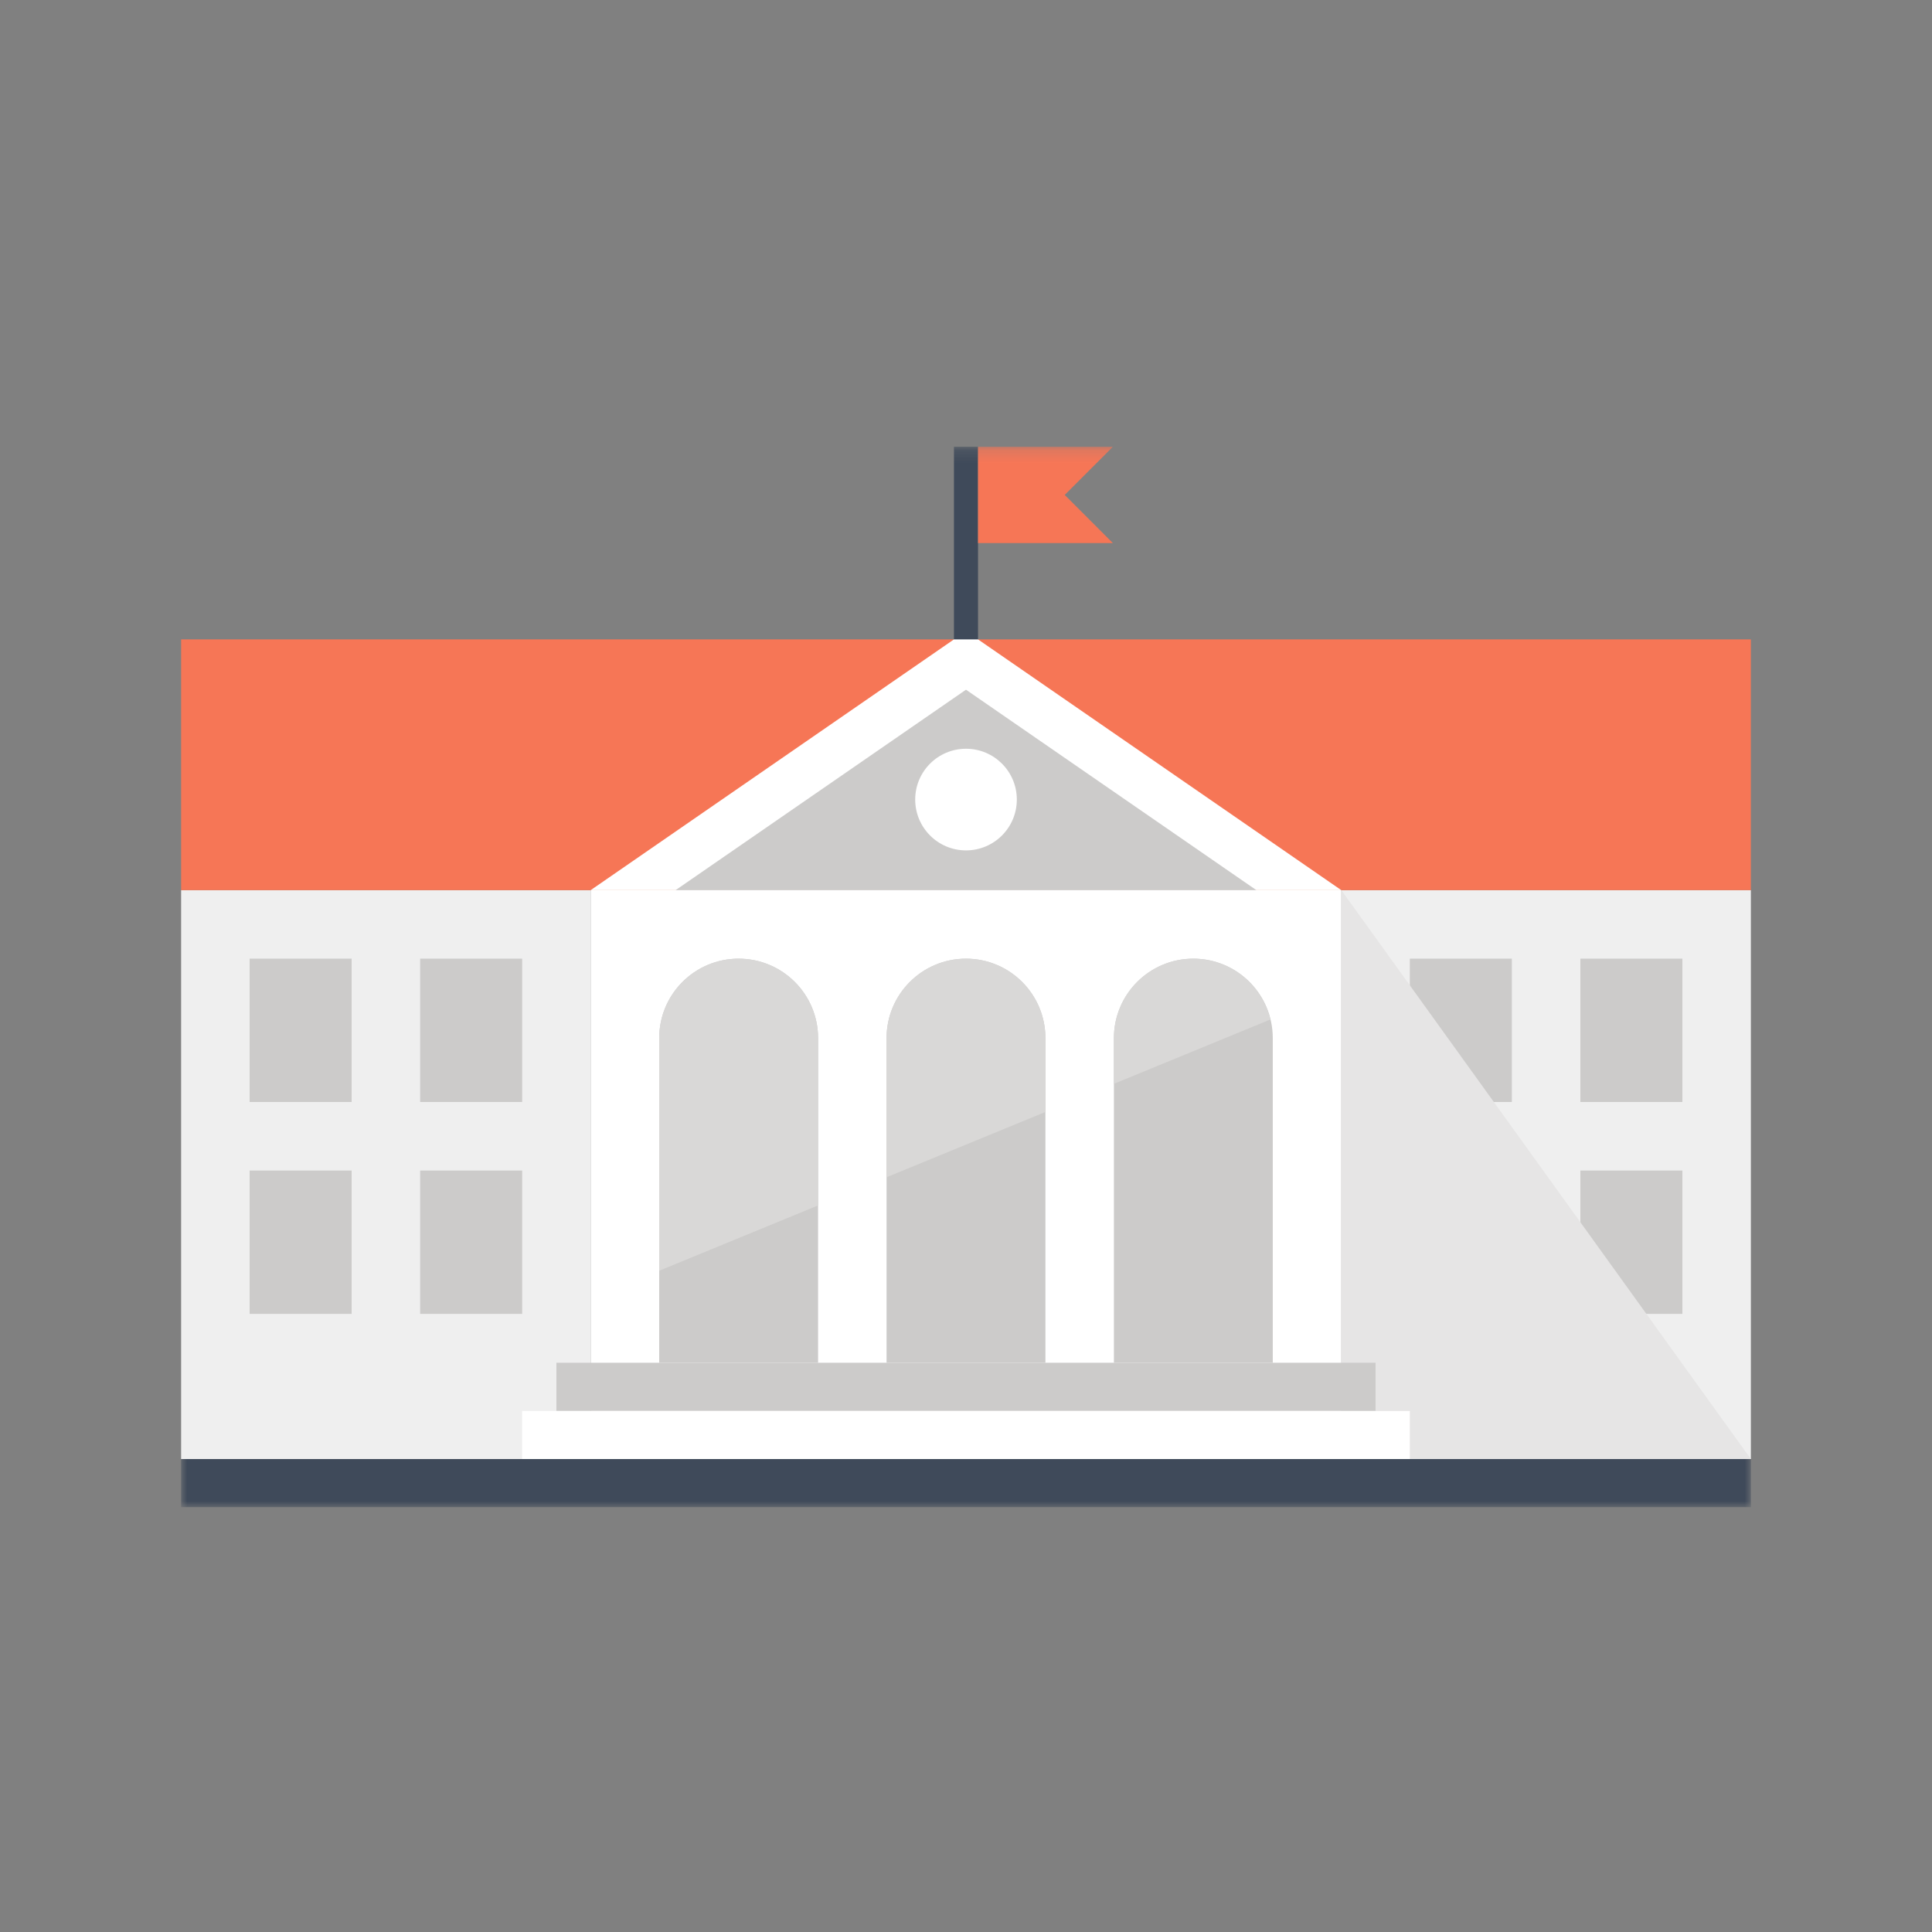
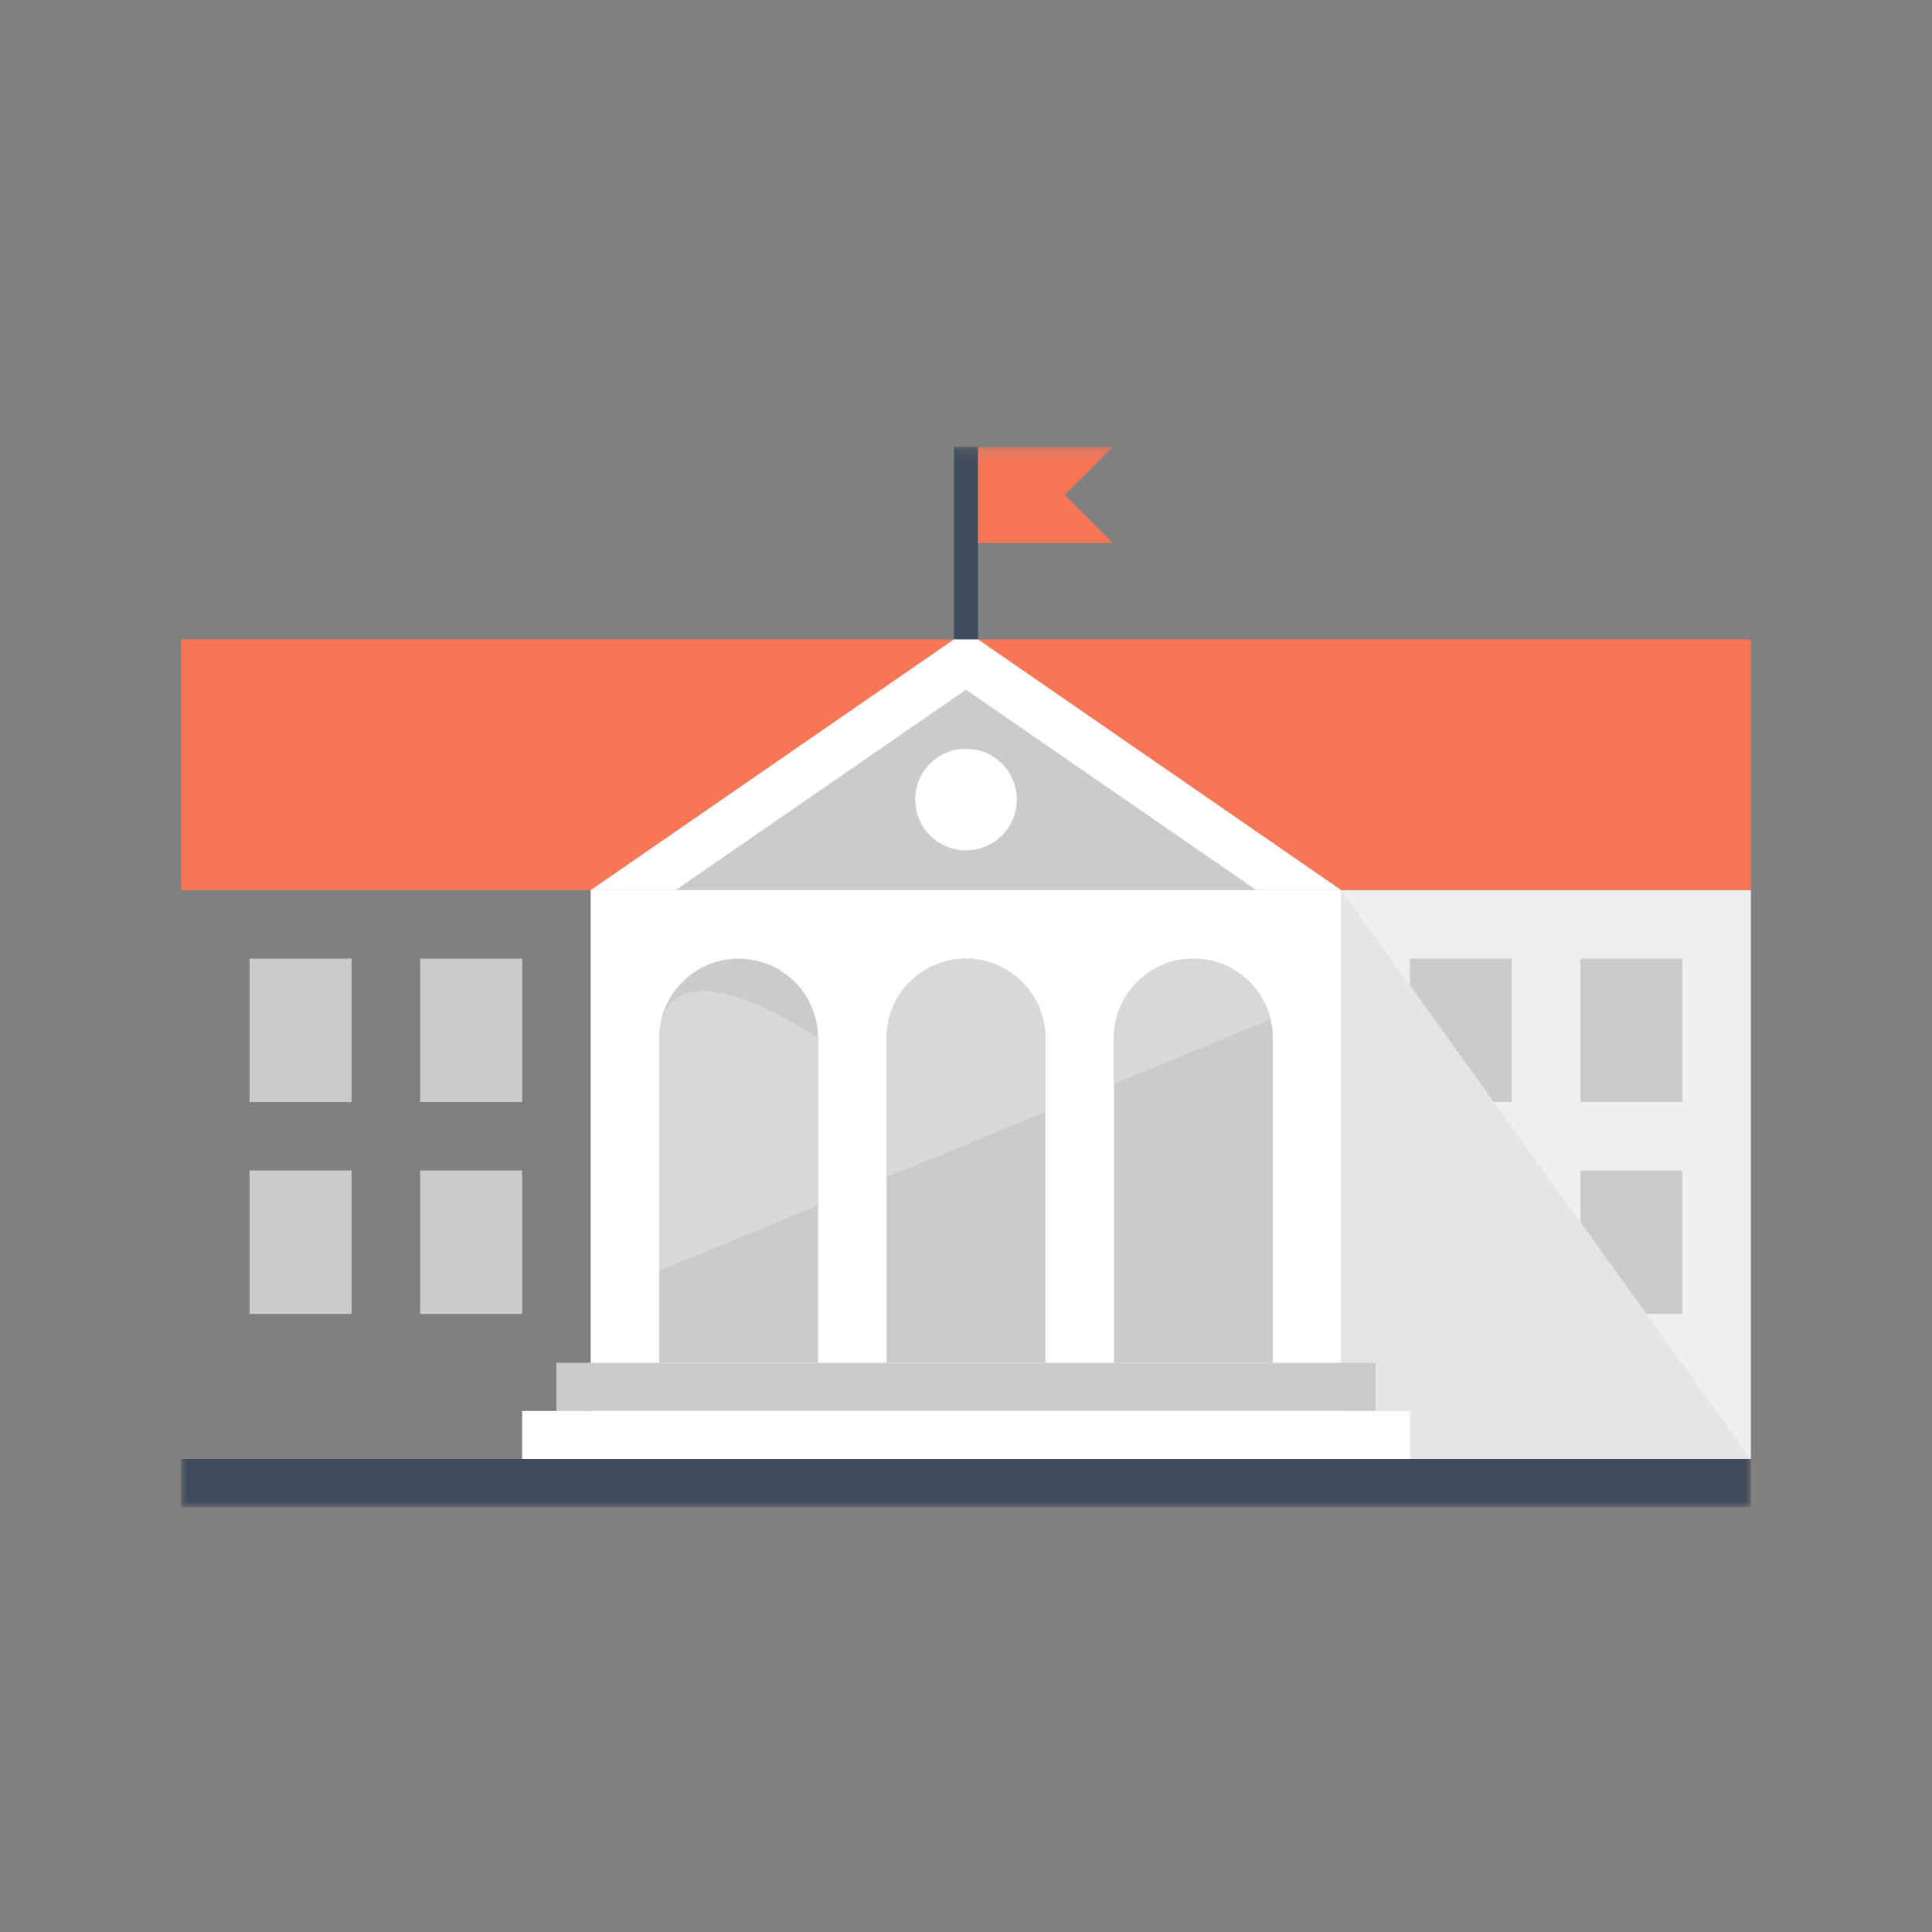
<svg xmlns="http://www.w3.org/2000/svg" xmlns:xlink="http://www.w3.org/1999/xlink" width="160px" height="160px" viewBox="0 0 160 160" version="1.1">
  <rect x="0" y="0" width="160" height="160" fill="#808080" stroke="none" />
  <title>links-icon22</title>
  <desc>Created with Sketch.</desc>
  <defs>
    <polygon id="path-1" points="0 88 130 88 130 0.186 0 0.186" />
  </defs>
  <g id="links-icon22" stroke="none" stroke-width="1" fill="none" fill-rule="evenodd">
    <g id="群組" transform="translate(15, 36)">
      <polygon id="Fill-1" fill="#EFEFEF" points="96.084 84.832 130 84.832 130 37.721 96.084 37.721" />
      <polygon id="Fill-2" fill="#CCCBCA" points="101.756 55.264 110.206 55.264 110.206 43.392 101.756 43.392" />
      <polygon id="Fill-3" fill="#CCCBCA" points="101.756 72.811 110.206 72.811 110.206 60.938 101.756 60.938" />
      <polygon id="Fill-4" fill="#CCCBCA" points="115.879 55.264 124.328 55.264 124.328 43.392 115.879 43.392" />
      <polygon id="Fill-5" fill="#CCCBCA" points="115.879 72.811 124.328 72.811 124.328 60.938 115.879 60.938" />
      <polygon id="Fill-6" fill="#E6E5E5" points="96.084 37.72 96.084 84.832 130 84.832" />
-       <polygon id="Fill-8" fill="#EFEFEF" points="0 84.832 33.916 84.832 33.916 37.721 0 37.721" />
      <polygon id="Fill-9" fill="#CCCBCA" points="5.673 55.264 14.123 55.264 14.123 43.392 5.673 43.392" />
      <polygon id="Fill-10" fill="#CCCBCA" points="5.673 72.811 14.123 72.811 14.123 60.938 5.673 60.938" />
      <polygon id="Fill-11" fill="#CCCBCA" points="19.795 55.264 28.244 55.264 28.244 43.392 19.795 43.392" />
      <polygon id="Fill-12" fill="#CCCBCA" points="19.795 72.811 28.244 72.811 28.244 60.938 19.795 60.938" />
      <polygon id="Fill-13" fill="#F67656" points="0 37.719 130 37.719 130 16.951 0 16.951" />
      <polygon id="Fill-14" fill="#FFFFFF" points="33.916 84.832 96.082 84.832 96.082 37.719 33.916 37.719" />
      <polygon id="Fill-15" fill="#FFFFFF" points="64.999 16.264 33.916 37.72 96.082 37.72" />
      <polygon id="Fill-16" fill="#CCCBCA" points="40.947 37.72 89.051 37.72 64.999 21.118" />
      <g transform="translate(0, 0.815)">
        <path d="M69.209,29.401 C69.209,31.725 67.325,33.611 65.001,33.611 C62.676,33.611 60.793,31.725 60.793,29.401 C60.793,27.076 62.676,25.193 65.001,25.193 C67.325,25.193 69.209,27.076 69.209,29.401" id="Fill-17" fill="#FFFFFF" />
        <path d="M46.168,42.578 C42.537,42.578 39.592,45.522 39.592,49.157 L39.592,76.042 L52.75,76.042 L52.75,49.157 C52.75,45.522 49.805,42.578 46.168,42.578" id="Fill-19" fill="#CCCBCA" />
        <path d="M64.997,42.578 C61.366,42.578 58.421,45.522 58.421,49.157 L58.421,76.042 L71.577,76.042 L71.577,49.157 C71.577,45.522 68.632,42.578 64.997,42.578" id="Fill-21" fill="#CCCBCA" />
        <path d="M83.825,42.578 C80.194,42.578 77.249,45.522 77.249,49.157 L77.249,76.042 L90.406,76.042 L90.406,49.157 C90.406,45.522 87.461,42.578 83.825,42.578" id="Fill-23" fill="#CCCBCA" />
        <mask id="mask-2" fill="white">
          <use xlink:href="#path-1" />
        </mask>
        <g id="Clip-26" />
        <polygon id="Fill-25" fill="#CCCBCA" mask="url(#mask-2)" points="31.078 80.035 98.919 80.035 98.919 76.042 31.078 76.042" />
        <polygon id="Fill-27" fill="#FFFFFF" mask="url(#mask-2)" points="28.242 84.018 101.756 84.018 101.756 80.036 28.242 80.036" />
        <polygon id="Fill-28" fill="#3F4A5A" mask="url(#mask-2)" points="64.002 16.137 65.996 16.137 65.996 0.186 64.002 0.186" />
        <polygon id="Fill-29" fill="#F67656" mask="url(#mask-2)" points="77.162 0.185 65.996 0.185 65.996 8.162 77.162 8.162 73.175 4.173" />
        <g mask="url(#mask-2)" fill="#D9D8D7">
          <g transform="translate(39, 42)">
            <path d="M44.825,0.578 C41.194,0.578 38.249,3.522 38.249,7.157 L38.249,10.942 L51.206,5.615 C50.51,2.728 47.927,0.578 44.825,0.578" id="Fill-30" />
-             <path d="M13.75,21.013 L13.75,7.158 C13.75,3.523 10.805,0.578 7.168,0.578 C3.537,0.578 0.592,3.523 0.592,7.158 L0.592,26.422 L13.75,21.013 Z" id="Fill-31" />
+             <path d="M13.75,21.013 L13.75,7.158 C3.537,0.578 0.592,3.523 0.592,7.158 L0.592,26.422 L13.75,21.013 Z" id="Fill-31" />
            <path d="M32.577,7.157 C32.577,3.522 29.632,0.578 25.997,0.578 C22.366,0.578 19.421,3.522 19.421,7.157 L19.421,18.681 L32.577,13.272 L32.577,7.157 Z" id="Fill-32" />
          </g>
        </g>
        <polygon id="Fill-33" fill="#3F4A5A" mask="url(#mask-2)" points="0 88 130 88 130 84.018 0 84.018" />
      </g>
    </g>
  </g>
</svg>